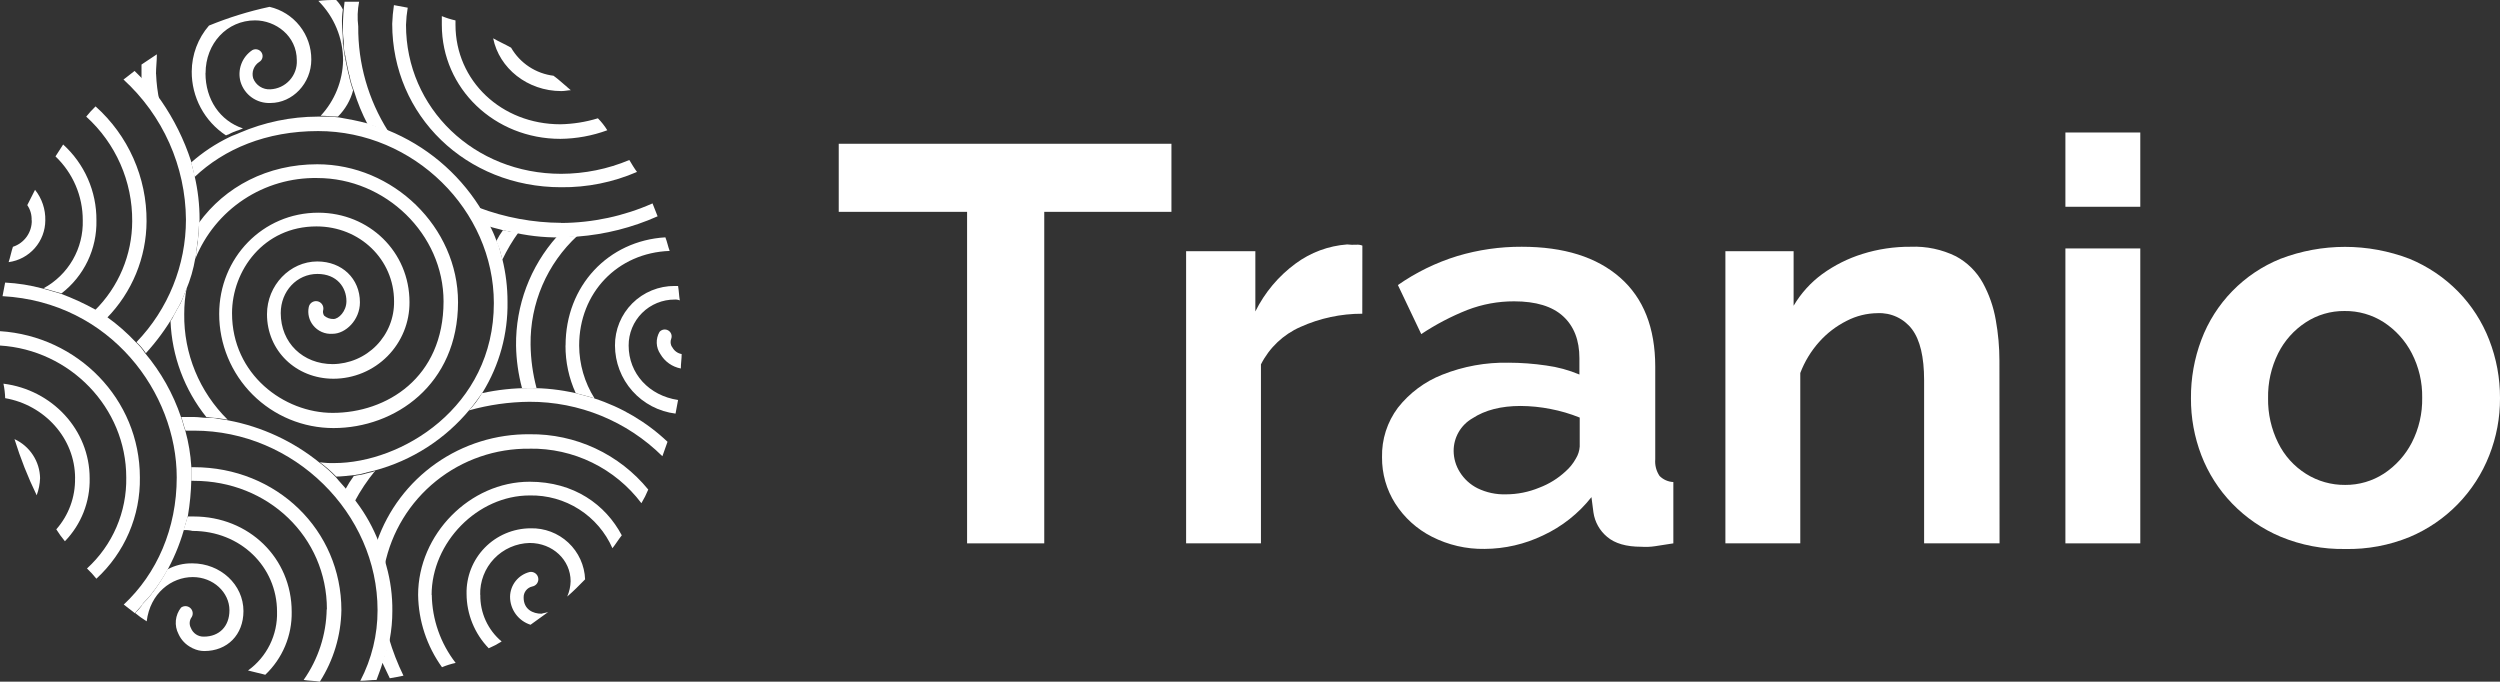
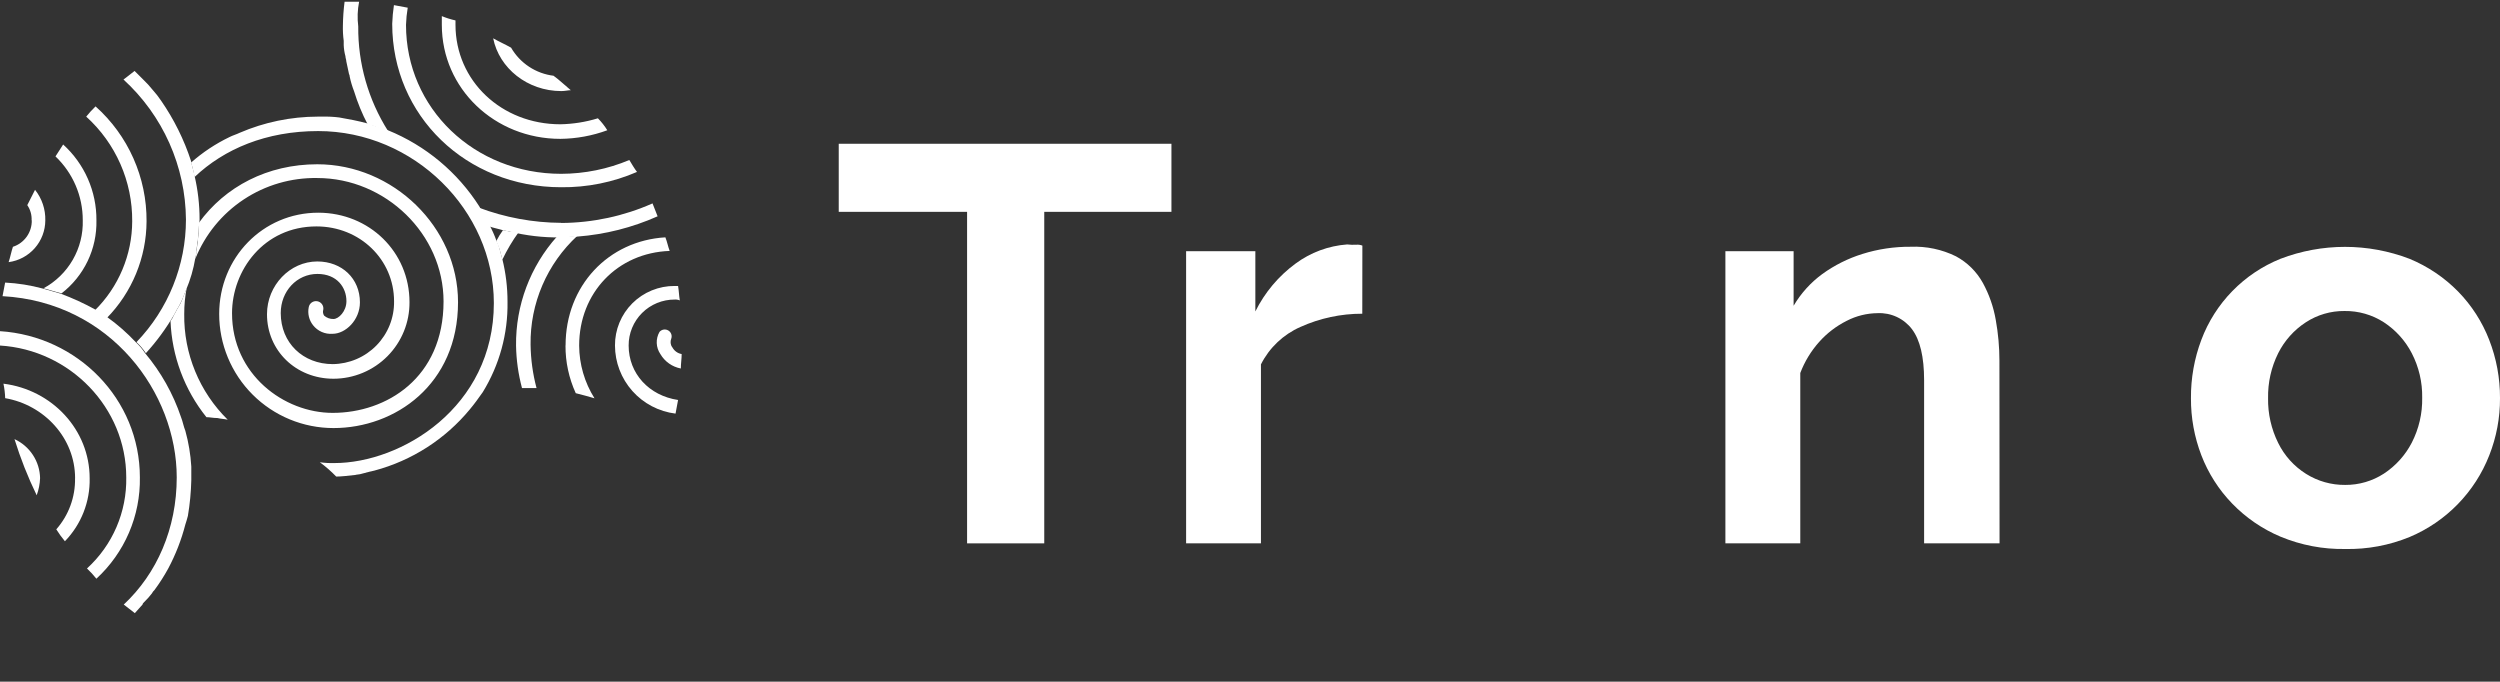
<svg xmlns="http://www.w3.org/2000/svg" width="4302" height="1173" viewBox="0 0 4302 1173" fill="none">
  <rect x="0" y="0" width="4302" height="1173" fill="#333333" stroke="none" />
  <path d="M923.179 667.785H898.257C891.881 643.894 888.444 619.317 888.02 594.597C887.232 525.52 912.337 458.641 958.412 407.075H965.83C975.151 407.322 984.477 406.827 993.72 405.595C967.832 429.436 947.267 458.449 933.362 490.745C919.458 523.041 912.526 557.897 913.017 593.043C913.34 618.257 916.778 643.336 923.253 667.711L923.179 667.785ZM1156.61 597.483C1155.16 595.326 1154.27 592.848 1154.02 590.267C1153.76 587.687 1154.14 585.082 1155.12 582.682C1156.03 580.075 1155.99 577.235 1155.01 574.653C1154.04 572.071 1152.19 569.909 1149.79 568.54C1147.39 567.171 1144.59 566.682 1141.86 567.156C1139.14 567.631 1136.67 569.039 1134.87 571.138C1131.51 576.988 1129.86 583.666 1130.12 590.406C1130.38 597.147 1132.55 603.678 1136.36 609.249C1140.1 615.672 1145.18 621.217 1151.26 625.507C1157.34 629.797 1164.27 632.732 1171.59 634.114C1171.59 625.308 1173 617.982 1173 609.249C1169.58 608.673 1166.35 607.31 1163.56 605.267C1160.76 603.224 1158.48 600.559 1156.9 597.483H1156.61ZM973.099 594.597C972.972 622.88 978.995 650.855 990.753 676.591C1002.47 679.478 1013 682.438 1023.02 685.398C1005.89 658.183 996.747 626.729 996.612 594.597C996.612 503.796 1062.63 434.973 1152.38 431.791C1149.49 424.391 1148 415.733 1144.96 408.407C1046.68 414.253 973.247 491.881 973.247 594.375L973.099 594.597ZM1081.77 594.597C1081.72 584.201 1083.73 573.898 1087.69 564.283C1091.66 554.667 1097.49 545.93 1104.85 538.576C1112.22 531.221 1120.97 525.394 1130.6 521.432C1140.24 517.469 1150.56 515.449 1160.98 515.488C1164 515.255 1167.03 515.763 1169.81 516.968C1168.33 508.162 1168.33 500.836 1166.84 492.103H1160.98C1147.47 492.015 1134.07 494.606 1121.57 499.725C1109.06 504.844 1097.7 512.391 1088.14 521.926C1078.59 531.461 1071.02 542.795 1065.89 555.27C1060.76 567.745 1058.16 581.112 1058.25 594.597C1058.34 623.436 1068.98 651.25 1088.17 672.819C1107.36 694.387 1133.78 708.228 1162.47 711.743C1163.95 704.342 1165.36 695.61 1166.84 688.284C1116.92 680.884 1081.77 642.92 1081.77 594.597ZM877.71 398.342C874.743 398.342 871.85 396.862 868.883 396.862C867.474 396.862 865.991 396.862 865.991 395.456C861.53 401.453 857.584 407.815 854.197 414.475C855.68 420.321 858.647 424.687 860.131 430.607C861.54 436.454 863.024 440.82 864.507 446.666C872.371 430.199 881.705 414.471 892.397 399.674C886.537 399.674 882.086 398.194 877.562 398.194L877.71 398.342Z" fill="white" />
  <path d="M965.756 383.69C1019.89 383.397 1073.38 371.933 1122.86 350.019L1131.61 372.22C1088.06 391.608 1041.49 403.397 993.942 407.075C983.706 407.075 974.879 408.555 964.272 408.555C934.602 408.922 905.009 405.465 876.227 398.269C873.334 398.269 870.367 396.789 867.474 396.789C858.647 393.902 849.82 392.422 840.994 389.388C838.101 383.468 835.134 379.102 832.241 373.256C829.274 367.41 826.307 362.969 823.414 357.123C868.912 374.287 917.115 383.209 965.756 383.468V383.69ZM617.95 3.021H592.953C591.199 16.62 590.233 30.309 590.06 44.019C589.829 52.824 590.3 61.633 591.47 70.364V77.764C591.731 84.195 592.727 90.576 594.437 96.783C594.437 99.743 595.92 102.629 595.92 105.589C597.404 112.989 598.813 118.761 600.297 126.088C600.297 127.568 601.78 128.974 601.78 131.934C603.554 140.414 606.035 148.731 609.197 156.799C615.234 176.52 623.081 195.644 632.637 213.928C638.718 215.227 644.638 217.188 650.29 219.775C656.15 221.255 662.01 224.215 667.87 225.621C633.715 171.741 615.867 109.173 616.467 45.425C614.679 31.302 615.18 16.985 617.95 3.021ZM678.106 8.868C685.523 10.348 694.276 11.754 701.619 13.234C699.957 23.022 698.966 32.912 698.652 42.835C698.652 186.326 816.071 299.105 965.682 299.105C1005.96 299.014 1045.82 290.939 1082.95 275.35C1087.4 282.751 1091.78 290.151 1096.15 295.849C1054.96 313.709 1010.45 322.687 965.533 322.194C802.349 322.194 674.916 199.202 674.916 40.985C675.298 30.207 676.289 19.46 677.883 8.794L678.106 8.868ZM760.292 42.539V27.738C767.901 30.875 775.768 33.351 783.805 35.139V42.539C783.805 139.186 863.024 213.854 964.272 213.854C986.183 213.444 1007.93 209.982 1028.88 203.568C1035.03 209.795 1040.45 216.696 1045.05 224.141C1019.17 233.653 991.849 238.659 964.272 238.941C851.304 238.941 760.292 152.58 760.292 42.761V42.539ZM952.553 130.38C962.863 137.78 971.616 146.512 982.223 155.245C977.846 155.245 971.912 156.725 966.052 156.725C907.38 156.725 858.944 117.207 848.634 65.924C858.944 71.844 869.18 76.21 879.49 82.056C887.115 95.243 897.714 106.476 910.448 114.864C923.182 123.252 937.699 128.564 952.849 130.38H952.553Z" fill="white" />
-   <path d="M268.587 127.493C269.207 143.245 271.167 158.916 274.447 174.337C269.973 167.691 265.015 161.384 259.612 155.466C254.657 149.258 249.279 143.398 243.516 137.928V111.065L269.922 93.452C269.922 105.219 268.439 115.653 268.439 127.197L268.587 127.493ZM607.64 155.466C604.507 146.883 602.027 138.077 600.222 129.121C600.222 127.715 598.739 126.235 598.739 123.275C597.33 117.429 595.846 110.103 594.363 102.777C594.363 99.891 592.879 96.93 592.879 93.97C591.396 88.124 591.396 80.798 589.986 74.952V67.551C589.986 58.819 588.503 50.013 588.503 41.206C588.255 32.891 588.752 24.57 589.986 16.342C587.042 10.36 583.189 4.869 578.563 0.061C568.28 -0.184 557.993 0.31 547.781 1.541C575.02 28.731 590.332 65.593 590.357 104.035C589.647 139.391 575.947 173.257 551.86 199.202C562.171 199.202 572.407 200.682 581.53 200.682C594.072 188.167 603.079 172.569 607.64 155.466ZM353.74 125.865C353.74 74.582 390.827 35.064 438.892 35.064C474.051 35.064 510.768 61.409 510.768 103.887C511.352 116.505 506.891 128.839 498.365 138.177C489.839 147.516 477.946 153.096 465.298 153.69C458.955 154.098 452.649 152.463 447.307 149.026C441.966 145.589 437.872 140.531 435.629 134.598C434.151 129.476 434.347 124.019 436.187 119.016C438.028 114.013 441.417 109.725 445.865 106.773C447.222 106.018 448.416 105.002 449.377 103.783C450.337 102.565 451.045 101.167 451.459 99.673C451.874 98.178 451.986 96.617 451.789 95.079C451.593 93.541 451.092 92.057 450.315 90.714C448.745 88.003 446.169 86.016 443.143 85.186C440.117 84.355 436.884 84.746 434.145 86.274C425.471 92.07 418.847 100.443 415.213 110.206C411.578 119.969 411.117 130.627 413.895 140.666C417.146 151.608 423.971 161.152 433.286 167.776C442.602 174.401 453.87 177.726 465.298 177.223C503.424 177.223 535.69 143.552 535.69 102.555C535.828 81.525 528.786 61.076 515.722 44.572C502.658 28.068 484.351 16.494 463.815 11.754C428.186 19.402 393.309 30.2 359.599 44.019C340.608 66.008 330.089 94.027 329.929 123.053C329.789 144.79 335.088 166.217 345.346 185.394C355.604 204.571 370.498 220.89 388.676 232.873C390.159 232.873 391.569 231.393 393.052 231.393C398.646 228.286 404.566 225.804 410.706 223.993C413.599 222.512 415.082 222.513 418.123 221.032C378.514 207.86 353.591 171.229 353.591 125.865H353.74ZM669.279 1098.33C667.796 1104.18 666.386 1111.5 664.903 1117.35C664.903 1118.83 664.903 1118.83 663.419 1120.31C662.115 1126.83 660.152 1133.2 657.56 1139.33C661.936 1148.14 666.386 1158.35 670.763 1167.15C679.589 1165.67 686.933 1164.19 694.276 1162.71C684.18 1141.98 675.819 1120.44 669.279 1098.33ZM943.726 1052.89L912.943 1075.09C902.685 1071.82 893.738 1065.37 887.402 1056.68C881.067 1047.99 877.672 1037.52 877.71 1026.77C877.845 1016.97 881.229 1007.48 887.334 999.798C893.44 992.114 901.923 986.662 911.46 984.294C914.775 983.705 918.188 984.454 920.949 986.376C923.711 988.298 925.593 991.236 926.183 994.543C926.774 997.85 926.023 1001.26 924.096 1004.01C922.17 1006.77 919.225 1008.64 915.91 1009.23C911.603 1010.18 907.762 1012.6 905.054 1016.07C902.345 1019.54 900.937 1023.85 901.075 1028.25C901.075 1048.75 917.171 1056.08 931.858 1056.08C936.308 1054.6 939.275 1054.6 943.577 1053.12L943.726 1052.89ZM1023.02 685.398C1012.71 682.438 1000.77 679.478 990.753 676.591C964.75 670.618 938.143 667.663 911.46 667.785C883.826 667.743 856.269 670.696 829.274 676.591C823.203 687.398 815.72 697.352 807.022 706.193C840.827 696.691 875.747 691.714 910.866 691.392C996.624 691.097 1078.99 724.796 1139.84 785.079C1142.81 776.273 1145.7 769.021 1148.67 760.214C1112.75 726.25 1069.66 700.736 1022.57 685.546L1023.02 685.398ZM826.307 1023.66C825.992 1012.21 827.947 1000.81 832.06 990.119C836.174 979.425 842.365 969.647 850.277 961.347C858.19 953.047 867.668 946.389 878.168 941.754C888.667 937.12 899.981 934.601 911.46 934.342C951.069 934.342 981.926 963.573 981.926 1000.2C981.681 1009.28 979.692 1018.22 976.066 1026.55C986.302 1017.74 996.612 1007.53 1006.85 996.948C1005.94 972.922 995.569 950.222 977.988 933.776C960.407 917.331 937.035 908.467 912.943 909.107C898.255 909.172 883.727 912.156 870.208 917.884C856.688 923.612 844.447 931.969 834.2 942.468C823.953 952.966 815.905 965.397 810.525 979.032C805.146 992.668 802.543 1007.24 802.868 1021.89C802.991 1056.85 816.651 1090.42 840.994 1115.57C848.71 1112.27 856.151 1108.36 863.246 1103.88C851.488 1094.05 842.087 1081.71 835.734 1067.78C829.38 1053.85 826.235 1038.67 826.53 1023.37L826.307 1023.66ZM911.46 772.055C948.651 771.475 985.453 779.673 1018.86 795.98C1052.28 812.287 1081.35 836.241 1103.72 865.89C1108.24 858.378 1112.18 850.536 1115.51 842.431C1090.87 812.268 1059.73 788.045 1024.4 771.567C989.064 755.088 950.459 746.781 911.46 747.264C853.828 746.731 797.48 764.246 750.349 797.341C703.218 830.437 667.678 877.447 648.733 931.752C654.468 944.954 658.89 958.685 661.936 972.749C673.634 915.568 704.954 864.247 750.5 827.627C796.047 791.007 852.969 771.38 911.46 772.129V772.055ZM645.84 810.166C644.356 810.166 644.356 810.166 642.873 811.572C638.497 813.052 635.455 813.052 631.153 814.532C629.67 814.532 626.703 816.012 625.293 816.012C620.843 817.492 614.983 817.492 610.459 818.898H608.975C603.5 826.372 598.544 834.21 594.14 842.357C599.96 848.841 605.361 855.688 610.31 862.856C620.289 844.179 632.09 826.53 645.543 810.166H645.84ZM742.712 1023.96C742.712 933.158 821.931 852.569 911.46 852.569C941.539 851.951 971.126 860.248 996.477 876.411C1021.83 892.574 1041.8 915.877 1053.88 943.37C1059.74 935.97 1064.11 928.57 1069.97 921.17C1042.08 868.48 987.786 828.963 911.46 828.963C808.505 828.889 719.495 919.69 719.495 1023.66C720.098 1068.37 734.441 1111.82 760.588 1148.14C768.186 1144.96 776.056 1142.49 784.102 1140.73C758.053 1107.15 743.633 1066.05 743.009 1023.59L742.712 1023.96Z" fill="white" />
  <path d="M340.537 414.475C340.537 408.629 342.02 402.783 342.02 395.456V383.69C387.489 320.788 460.7 282.677 546.001 282.677C676.622 282.677 788.181 391.016 788.181 519.928C788.181 661.939 679.589 736.608 573.89 736.608C548.052 736.608 522.466 731.529 498.595 721.662C474.724 711.794 453.035 697.332 434.768 679.1C416.501 660.868 402.013 639.224 392.131 615.405C382.25 591.586 377.169 566.058 377.179 540.279C377.179 443.632 452.095 366.003 547.781 366.003C635.53 366.151 704.661 433.494 704.661 519.928C704.797 537.163 701.518 554.254 695.011 570.219C688.505 586.184 678.898 600.708 666.746 612.957C654.593 625.205 640.133 634.936 624.197 641.59C608.262 648.243 591.165 651.688 573.89 651.727C509.284 651.727 459.439 603.403 459.439 540.723C459.439 490.919 499.048 449.922 546.001 449.922C588.577 449.922 619.36 479.523 619.36 520.224C619.36 550.935 594.437 574.394 572.407 574.394C565.993 574.907 559.552 573.823 553.661 571.24C547.771 568.657 542.615 564.655 538.657 559.594C535.264 555.302 532.844 550.328 531.564 545.013C530.283 539.698 530.173 534.17 531.24 528.809C531.781 525.492 533.62 522.525 536.354 520.561C539.087 518.598 542.491 517.798 545.815 518.337C549.14 518.877 552.113 520.712 554.082 523.439C556.05 526.166 556.852 529.562 556.311 532.879C555.775 534.579 555.623 536.377 555.867 538.143C556.111 539.909 556.744 541.599 557.72 543.091C562.173 547.014 567.953 549.103 573.89 548.937C582.717 548.937 596.143 535.765 596.143 518.226C596.143 494.768 579.973 471.383 546.223 471.383C510.99 471.383 483.1 500.984 483.1 538.725C483.1 589.935 521.3 626.566 572.629 626.566C586.678 626.402 600.557 623.473 613.468 617.945C626.38 612.418 638.07 604.403 647.87 594.358C657.669 584.313 665.385 572.437 670.573 559.41C675.762 546.384 678.322 532.464 678.106 518.448C678.106 446.666 619.36 389.61 544.591 389.61C453.579 389.61 399.283 465.685 399.283 538.947C399.209 644.401 488.738 710.485 572.407 710.485C664.903 710.485 763.259 650.469 763.259 518.67C763.259 403.005 663.419 306.357 546.001 306.357C501.007 305.569 456.836 318.446 419.346 343.28C381.856 368.113 352.819 403.731 336.086 445.408V444.076C337.307 440.279 337.81 436.289 337.57 432.31C339.053 427.943 339.053 422.097 340.537 414.771V414.475ZM317.023 540.279C316.974 525.026 318.44 509.806 321.399 494.842C321.399 496.322 319.99 497.802 319.99 499.282C318.507 503.648 315.54 509.494 314.13 514.082C312.258 519.293 309.767 524.262 306.713 528.883C303.746 533.323 302.262 537.689 299.295 542.055C297.887 545.766 295.911 549.236 293.436 552.341C295.731 612.7 317.39 670.729 355.223 717.885C361.083 717.885 366.943 719.365 374.286 719.365C380.146 720.845 386.006 720.845 391.865 722.251C367.736 698.522 348.667 670.168 335.805 638.896C322.943 607.623 316.554 574.079 317.023 540.279ZM612.016 817.048C617.062 816.655 622.042 815.661 626.851 814.088C628.335 814.088 631.302 812.608 632.711 812.608C637.162 811.128 640.128 811.128 644.505 809.722C708.833 792.524 766.17 755.708 808.505 704.417C815.923 695.61 823.34 685.398 830.758 674.816C859.448 628.096 874.215 574.194 873.334 519.41C873.378 494.723 870.415 470.122 864.507 446.148C863.024 440.302 861.54 435.936 860.131 430.089C858.827 424.489 856.834 419.07 854.197 413.957C850.929 404.906 847.012 396.102 842.477 387.612C839.585 381.766 836.617 377.326 833.651 371.48C830.758 365.633 827.791 361.267 824.898 355.347C787.38 296.378 732.395 250.522 667.573 224.141C661.958 221.507 656.06 219.521 649.994 218.22C644.134 216.814 638.274 213.854 632.34 212.374C616.244 208.008 600.074 204.974 583.904 202.162C574.067 200.912 564.147 200.417 554.234 200.682H546.817C500.588 200.777 454.862 210.244 412.412 228.507C406.552 231.393 400.692 232.873 394.832 235.907C370.886 247.435 348.647 262.202 328.743 279.79C331.42 287.922 333.405 296.265 334.677 304.729C385.709 256.332 457.955 225.547 547.484 225.547C711.855 225.547 849.821 361.785 849.821 521.557C849.821 701.678 689.826 796.846 575.374 796.846C567.017 797.079 558.655 796.608 550.377 795.44C560.464 802.831 569.895 811.076 578.563 820.082C587.39 820.082 599.11 818.602 612.313 817.196L612.016 817.048Z" fill="white" />
-   <path d="M315.54 912.363C317.023 909.403 317.023 906.517 318.507 903.557C319.99 899.191 321.399 893.271 322.883 888.757H333.193C428.582 888.757 501.941 960.539 501.941 1052.75C502.308 1072.97 498.456 1093.06 490.628 1111.72C482.801 1130.38 471.169 1147.22 456.472 1161.16C446.161 1158.2 437.409 1156.72 426.802 1153.76C442.756 1142.25 455.646 1127.02 464.347 1109.4C473.048 1091.78 477.297 1072.31 476.721 1052.67C476.721 975.117 413.599 913.621 331.413 913.621C326.115 912.397 320.675 911.899 315.243 912.141L315.54 912.363ZM562.171 1048.53C561.416 1092.08 547.593 1134.4 522.487 1170.04C531.314 1171.52 541.624 1171.52 550.377 1173C573.91 1136.22 586.748 1093.64 587.464 1050.01C587.464 912.363 476.202 803.95 333.564 803.95H329.114V827.409H333.564C461.219 827.409 562.542 924.056 562.542 1048.53H562.171ZM231.87 1054.37C238.368 1059.78 245.233 1064.72 252.417 1069.17C258.351 1020.85 294.993 993.026 331.71 993.026C366.943 993.026 394.832 1019.37 394.832 1050.16C394.832 1077.98 377.179 1095.52 350.773 1095.52C345.986 1095.64 341.279 1094.29 337.296 1091.64C333.312 1088.99 330.247 1085.17 328.52 1080.72C326.901 1077.74 326.18 1074.37 326.443 1070.99C326.707 1067.62 327.943 1064.39 330.004 1061.7C331.422 1059.2 331.932 1056.28 331.448 1053.45C330.965 1050.61 329.517 1048.03 327.348 1046.14C325.179 1044.24 322.423 1043.15 319.542 1043.05C316.662 1042.94 313.834 1043.83 311.534 1045.57C306.495 1051.92 303.401 1059.58 302.625 1067.64C301.849 1075.7 303.423 1083.82 307.158 1091.01C311.688 1101.1 319.539 1109.35 329.41 1114.39C330.894 1114.39 330.894 1115.87 332.377 1115.87C338.322 1118.74 344.834 1120.26 351.44 1120.31C391.124 1120.31 418.939 1092.49 418.939 1051.49C418.939 1006.05 379.33 969.419 330.894 969.419C316.054 969.163 301.395 972.704 288.317 979.706C281.375 992.567 273.543 1004.93 264.878 1016.71C263.028 1018.35 261.517 1020.33 260.428 1022.55C256.41 1027.81 251.997 1032.76 247.225 1037.35C245.815 1038.76 244.332 1040.24 244.332 1041.72C240.822 1046.47 236.874 1050.88 232.538 1054.89L231.87 1054.37ZM659.043 1140.81C660.476 1134.3 662.436 1127.91 664.903 1121.72C664.903 1120.31 664.903 1120.31 666.386 1118.83C667.796 1112.98 669.279 1105.66 670.763 1099.81C673.686 1083.87 675.151 1067.69 675.139 1051.49C675.455 1025.26 672.008 999.116 664.903 973.859C661.361 959.933 656.951 946.24 651.7 932.862C642.213 908.271 629.358 885.11 613.5 864.04C608.494 856.98 603.122 850.187 597.404 843.689C591.47 836.289 584.126 828.889 578.267 821.488C569.703 812.394 560.372 804.051 550.377 796.549C504.879 759.496 450.827 734.364 393.126 723.435C387.267 721.955 381.407 721.955 375.547 720.549C369.254 719.266 362.826 718.769 356.41 719.069C348.992 719.069 341.575 717.589 334.157 717.589H311.905C314.798 724.989 316.281 733.721 319.322 741.048H334.157C505.872 741.048 649.697 883.058 649.697 1050.01C649.797 1092.31 639.616 1134 620.027 1171.52C628.854 1171.52 639.09 1170.04 647.917 1170.04C650.884 1161.31 655.334 1151.02 658.227 1140.81H659.043Z" fill="white" />
  <path d="M183.434 547.679C176.017 543.239 170.231 538.873 162.888 534.433C183.293 514.336 199.508 490.407 210.596 464.027C221.685 437.646 227.428 409.336 227.494 380.73C227.757 346.85 220.843 313.297 207.204 282.269C193.565 251.241 173.509 223.438 148.349 200.682C153.322 194.465 158.699 188.582 164.445 183.069C192.272 207.95 214.485 238.443 229.612 272.532C244.739 306.62 252.437 343.525 252.194 380.804C251.926 443.239 227.258 503.108 183.434 547.679ZM299.443 541.759C302.336 537.393 303.82 533.027 306.861 528.587C309.62 523.802 312.097 518.86 314.278 513.786C315.688 509.42 318.655 503.574 320.138 498.986C327.619 481.379 332.972 462.946 336.086 444.076C337.306 440.279 337.809 436.29 337.569 432.31C339.053 426.463 339.053 419.137 340.536 413.291C340.536 407.445 342.02 401.599 342.02 394.272C342.02 388.426 343.429 382.58 343.429 378.14C343.493 352.504 340.556 326.948 334.676 301.991C333.193 293.259 330.226 285.933 328.742 277.126C316.72 240.307 299.432 205.413 277.413 173.523C272.943 166.829 267.984 160.472 262.579 154.504C257.599 148.272 252.196 142.387 246.408 136.892L231.573 122.091C225.714 126.531 218.37 132.378 212.511 136.892C246.069 167.523 272.935 204.73 291.428 246.189C309.921 287.648 319.644 332.466 319.99 377.844C319.972 456.479 289.457 532.058 234.837 588.751C240.983 594.41 246.413 600.797 251.007 607.769C269.464 587.577 285.702 565.473 299.443 541.833V541.759ZM54.667 378.954C54.911 389.041 51.889 398.938 46.05 407.176C40.212 415.414 31.866 421.555 22.252 424.687C19.285 433.494 17.802 442.3 14.835 451.106C32.265 448.75 48.254 440.187 59.855 426.995C71.455 413.803 77.884 396.873 77.957 379.324C78.448 360.239 72.199 341.589 60.304 326.634L46.952 352.979C52.27 360.704 54.878 369.966 54.37 379.324L54.667 378.954ZM165.929 378.954C166.1 354.437 161.089 330.159 151.223 307.704C141.356 285.249 126.855 265.122 108.666 248.636C104.29 256.036 99.913 261.808 95.463 269.134C110.341 283.309 122.176 300.353 130.247 319.232C138.318 338.111 142.458 358.429 142.415 378.954C143.105 402.795 137.163 426.36 125.249 447.038C113.335 467.715 95.913 484.697 74.916 496.1L105.773 504.906C124.983 490.109 140.436 471.013 150.885 449.16C161.335 427.306 166.488 403.308 165.929 379.102V378.954Z" fill="white" />
  <path d="M4.376 509.642C5.86 502.242 7.343 493.509 8.827 486.257C30.639 487.372 52.271 490.795 73.359 496.47L104.216 505.276C124.93 512.965 145.038 522.192 164.371 532.879C171.449 536.903 178.308 541.3 184.918 546.051C202.407 558.608 218.629 572.834 233.354 588.529C239.52 594.168 244.953 600.558 249.524 607.547C276.922 640.138 297.955 677.563 311.534 717.885C314.501 725.285 315.91 734.017 318.952 741.344C324.52 761.427 327.951 782.039 329.188 802.84V826.224C328.707 846.836 326.749 867.387 323.328 887.72C321.844 893.567 320.435 898.007 318.952 902.521C312.151 928.997 302.189 954.562 289.282 978.67C282.314 991.399 274.483 1003.64 265.842 1015.3C264.01 1016.96 262.501 1018.94 261.392 1021.15C257.372 1026.41 252.959 1031.35 248.189 1035.95C246.705 1037.43 245.296 1038.83 245.296 1040.31C240.846 1044.75 236.469 1050.6 232.019 1055.11C226.159 1050.75 218.816 1044.9 212.956 1040.31C270.07 987.032 304.117 909.403 304.117 821.488C304.117 676.592 190.778 519.928 4.376 509.642ZM0 594.597C120.386 601.997 217.258 701.456 217.258 821.562C217.782 850.964 212.027 880.14 200.377 907.152C188.726 934.163 171.446 958.391 149.685 978.225C155.49 983.703 160.894 989.589 165.855 995.838C189.948 973.685 209.071 946.699 221.97 916.651C234.869 886.602 241.251 854.172 240.697 821.488C240.697 686.804 133.515 578.464 0 569.88V594.819V594.597ZM68.983 823.042C68.743 808.807 64.481 794.928 56.687 783.002C48.893 771.076 37.883 761.587 24.923 755.626C35.225 788.746 47.994 821.052 63.123 852.273C66.636 842.779 68.615 832.787 68.983 822.672V823.042ZM129.138 823.042C129.715 855.309 118.21 886.63 96.872 910.883C101.318 918.062 106.276 924.913 111.707 931.382C125.612 917.015 136.532 900.047 143.839 881.454C151.146 862.861 154.695 843.009 154.284 823.042C154.284 739.568 89.677 670.745 5.934 660.237C7.652 668.447 8.645 676.792 8.901 685.176C76.4 696.868 129.212 753.998 129.212 822.82L129.138 823.042Z" fill="white" />
  <path d="M2015.81 364.534H1796.95V935.017H1664.16V364.534H1443.3V247.389H2015.81V364.534Z" fill="white" />
  <path d="M2344.22 539.845C2307.5 539.767 2271.18 547.538 2237.71 562.638C2208.31 575.592 2184.32 598.348 2169.84 627.02V935.017H2041.05V432.32H2160.21V535.923C2176.37 503.335 2200.1 475.091 2229.42 453.559C2255.31 434.401 2286.11 422.982 2318.24 420.628C2323.37 421.245 2328.55 421.418 2333.71 421.146C2337.33 420.782 2340.98 421.289 2344.37 422.626L2344.22 539.845Z" fill="white" />
-   <path d="M2378.19 786.79C2377.5 756.142 2387.12 726.148 2405.5 701.614C2425.49 676.17 2451.91 656.524 2482.03 644.706C2518.2 630.335 2556.88 623.34 2595.8 624.134C2617.52 624.173 2639.21 625.781 2660.71 628.944C2680.36 631.56 2699.58 636.787 2717.85 644.484V616.511C2717.85 585.43 2708.5 561.33 2689.8 544.211C2671.09 527.092 2642.99 518.533 2605.49 518.533C2578.01 518.451 2550.76 523.469 2525.11 533.333C2497.25 544.372 2470.63 558.312 2445.69 574.922L2405.5 490.486C2436.78 468.665 2471.27 451.839 2507.72 440.608C2543.73 429.824 2581.15 424.437 2618.74 424.624C2691.13 424.624 2747.48 442.286 2787.79 477.609C2828.11 512.933 2848.29 564.019 2848.34 630.868V790.342C2847.49 800.451 2850.1 810.547 2855.74 818.981C2862.06 825.345 2870.54 829.097 2879.5 829.49V935.017C2867.88 936.941 2857.29 938.569 2848.04 939.901C2840.18 941.092 2832.21 941.415 2824.28 940.863C2798.45 940.863 2778.91 935.165 2765.66 923.916C2752.79 913.293 2744.35 898.253 2741.98 881.735L2738.57 855.464C2716.35 883.625 2687.83 906.183 2655.3 921.326C2623.87 936.457 2589.46 944.395 2554.57 944.563C2523.11 945.068 2492 937.852 2463.97 923.546C2438.27 910.509 2416.52 890.835 2400.99 866.565C2385.83 842.737 2377.91 815.026 2378.19 786.79ZM2694.16 811.063C2701.18 804.859 2707.09 797.501 2711.63 789.306C2715.54 783.031 2717.86 775.89 2718.37 768.512V718.56C2702.11 711.993 2685.26 707.035 2668.03 703.76C2651.12 700.41 2633.92 698.675 2616.67 698.58C2583.07 698.58 2555.46 705.659 2533.84 719.818C2523.96 725.481 2515.75 733.663 2510.06 743.529C2504.36 753.396 2501.38 764.595 2501.43 775.986C2501.52 788.878 2505.21 801.489 2512.08 812.395C2519.48 824.315 2530.03 833.948 2542.58 840.22C2557.8 847.618 2574.59 851.199 2591.5 850.654C2611.11 850.622 2630.52 846.75 2648.64 839.258C2665.51 832.91 2680.97 823.333 2694.16 811.063Z" fill="white" />
  <path d="M3440.83 935.017H3311.01V654.4C3311.01 614.291 3304.07 585.011 3290.21 566.56C3283.33 557.489 3274.34 550.229 3264.02 545.407C3253.71 540.585 3242.37 538.346 3231 538.883C3212.49 539.047 3194.29 543.559 3177.85 552.055C3159.85 561.078 3143.73 573.433 3130.34 588.464C3116.37 604.153 3105.38 622.26 3097.92 641.894V934.943H2969.06V432.32H3086.44V526.155C3099.01 504.776 3115.81 486.191 3135.81 471.541C3156.74 456.405 3179.99 444.76 3204.65 437.056C3231.58 428.595 3259.68 424.4 3287.91 424.624C3314.83 423.508 3341.6 429.156 3365.78 441.052C3385.31 451.547 3401.4 467.452 3412.11 486.86C3422.98 506.728 3430.48 528.258 3434.32 550.575C3438.52 573.799 3440.62 597.352 3440.61 620.951L3440.83 935.017Z" fill="white" />
-   <path d="M3554.15 355.802V228H3683.01V355.802H3554.15ZM3554.15 935.017V427.51H3683.01V935.017H3554.15Z" fill="white" />
  <path d="M4035.62 944.711C3997.56 945.363 3959.77 938.185 3924.6 923.62C3893.05 910.372 3864.54 890.832 3840.81 866.195C3817.84 842.382 3799.9 814.196 3788.04 783.312C3776.05 752.021 3770 718.768 3770.2 685.259C3769.92 650.92 3776 616.824 3788.11 584.691C3799.92 553.312 3818.12 524.725 3841.55 500.74C3864.98 476.754 3893.13 457.891 3924.23 445.344C3995.71 417.972 4074.79 417.972 4146.27 445.344C4177.76 458.322 4206.29 477.556 4230.13 501.882C4253.26 525.626 4271.36 553.79 4283.35 584.691C4295.85 616.738 4302.18 650.861 4302 685.259C4302.17 718.868 4295.91 752.199 4283.57 783.46C4271.29 814.872 4252.83 843.501 4229.28 867.652C4205.74 891.803 4177.59 910.986 4146.49 924.064C4111.34 938.467 4073.6 945.494 4035.62 944.711ZM3902.91 685.259C3902.47 711.935 3908.43 738.327 3920.3 762.222C3931.03 784.073 3947.64 802.499 3968.26 815.429C3988.43 828.086 4011.81 834.687 4035.62 834.448C4059.25 834.624 4082.41 827.856 4102.23 814.985C4122.52 801.653 4139.03 783.331 4150.19 761.778C4162.47 737.85 4168.62 711.257 4168.11 684.371C4168.56 657.777 4162.4 631.486 4150.19 607.853C4139.06 586.285 4122.53 567.957 4102.23 554.646C4082.05 541.608 4058.46 534.835 4034.43 535.183C4010.79 534.95 3987.62 541.723 3967.82 554.646C3947.54 567.853 3931.14 586.217 3920.3 607.853C3908.35 631.875 3902.38 658.432 3902.91 685.259Z" fill="white" />
</svg>